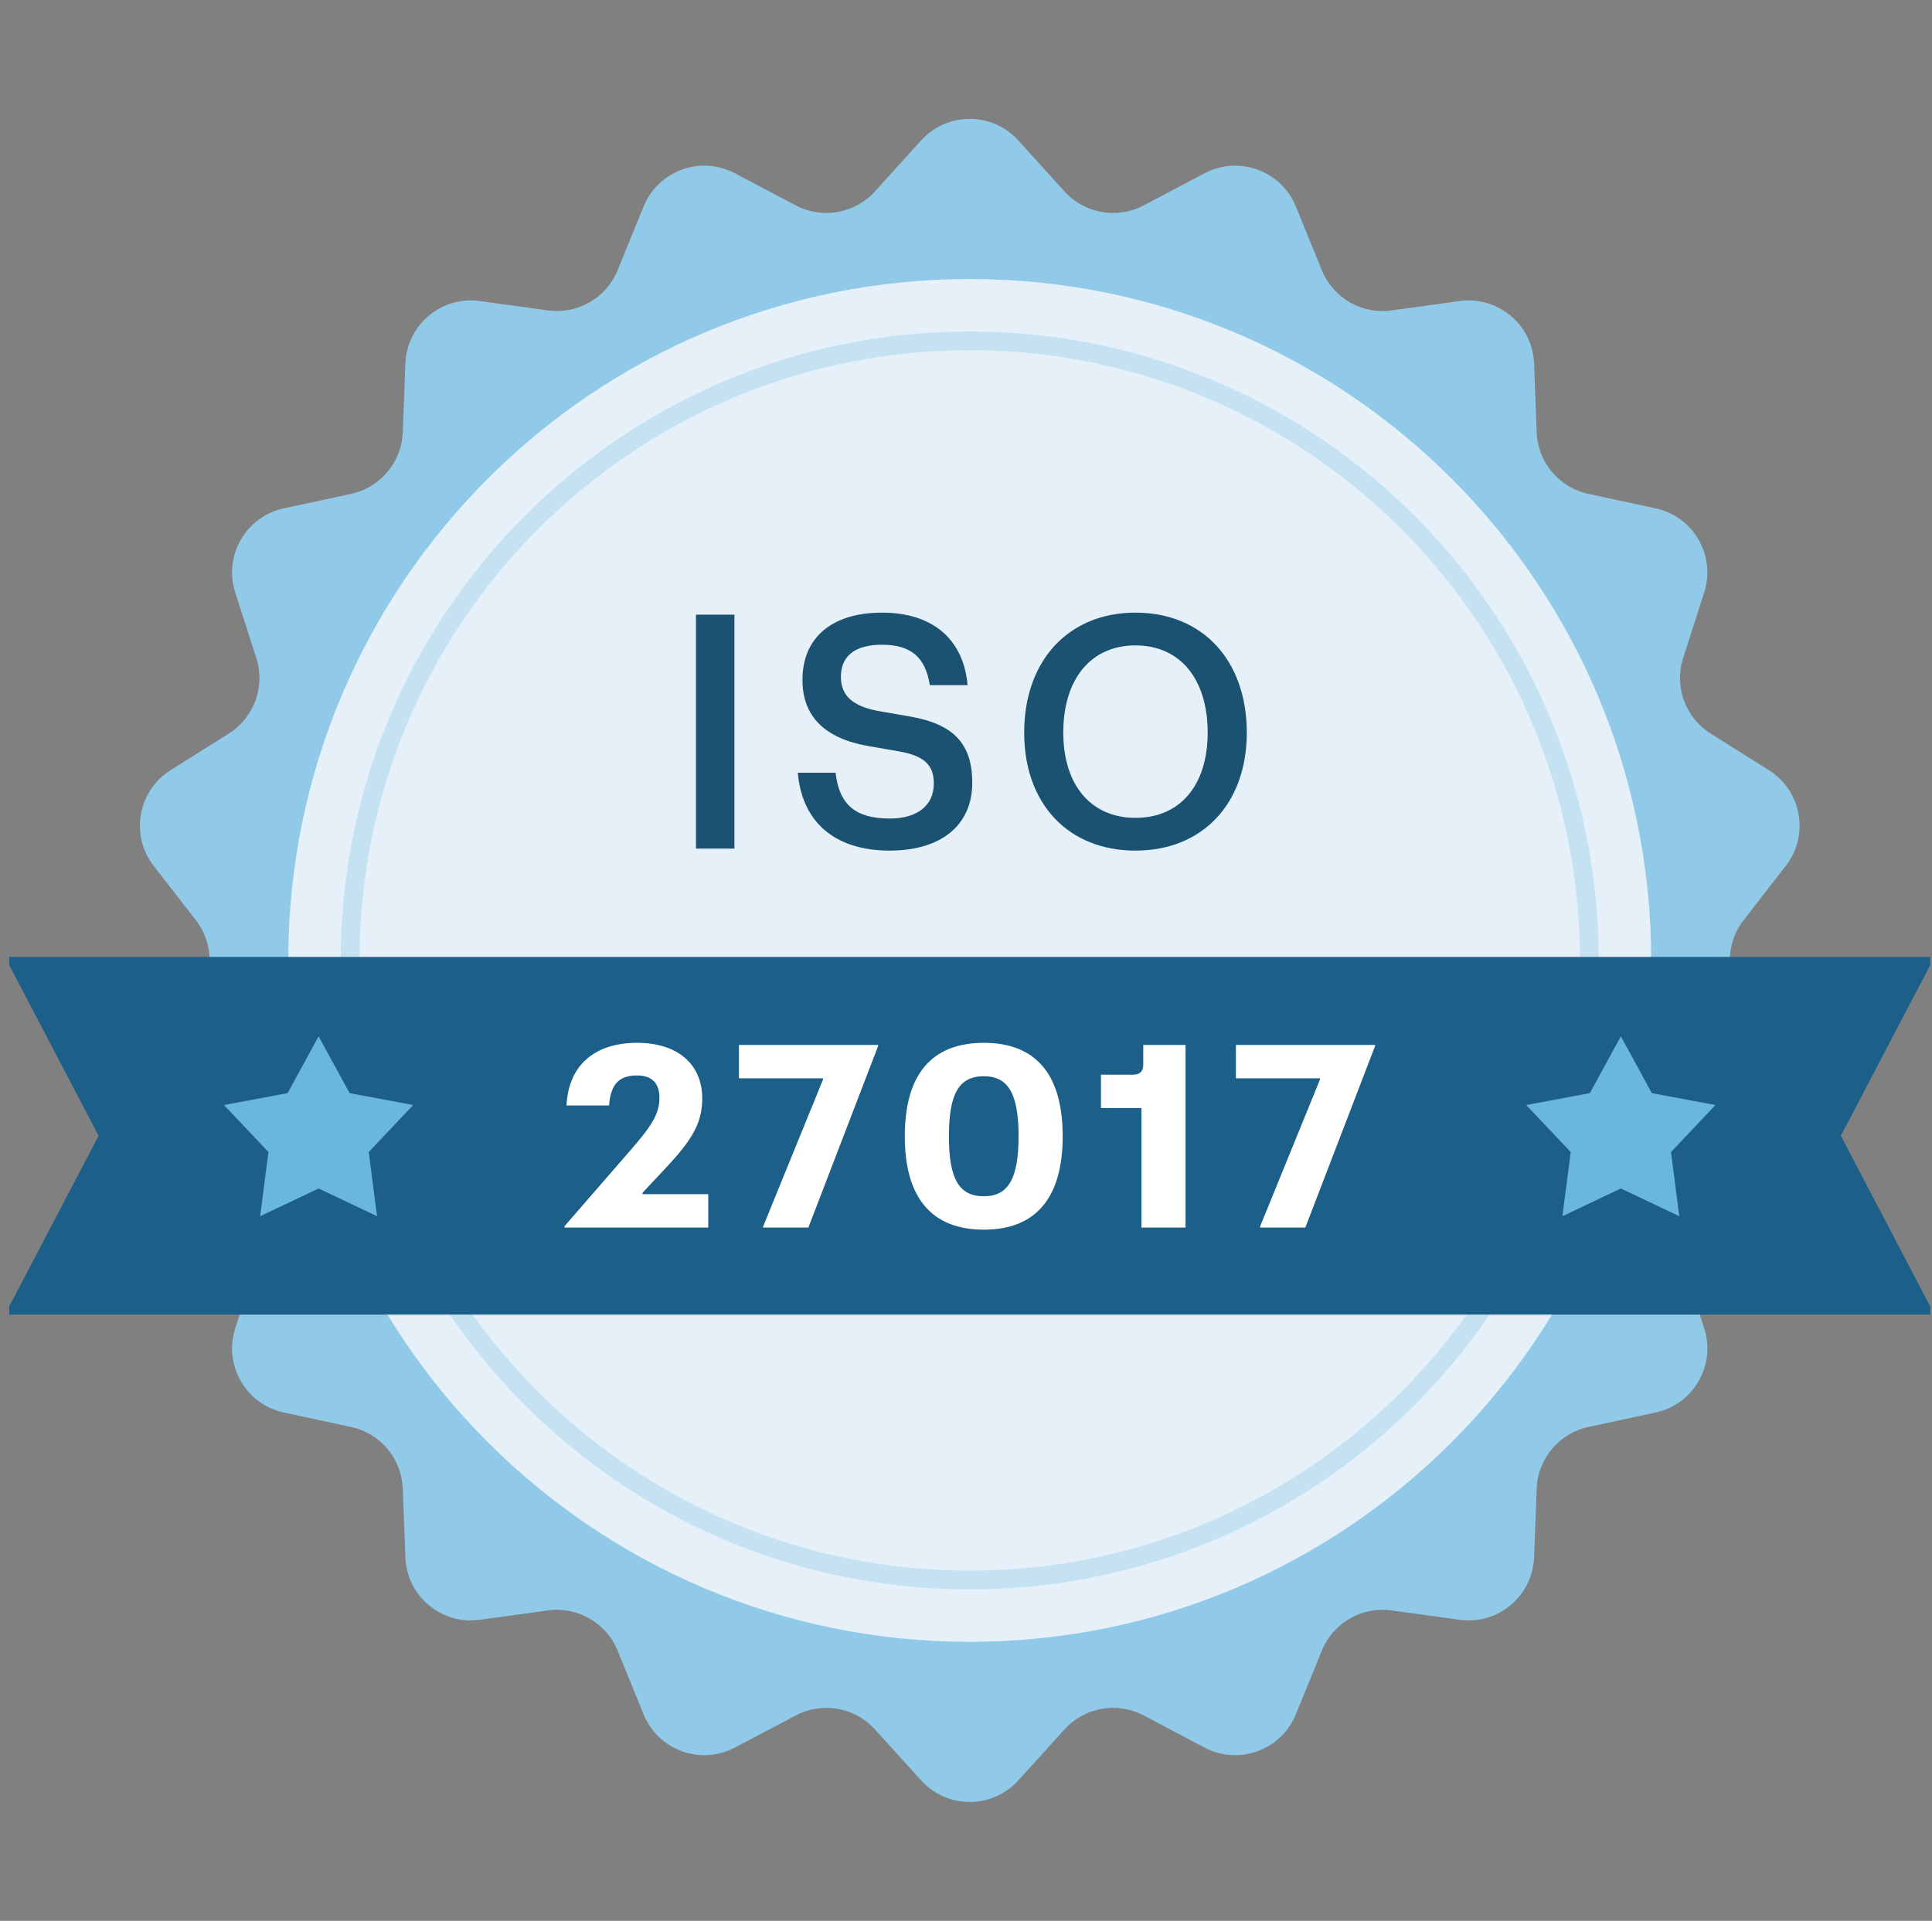
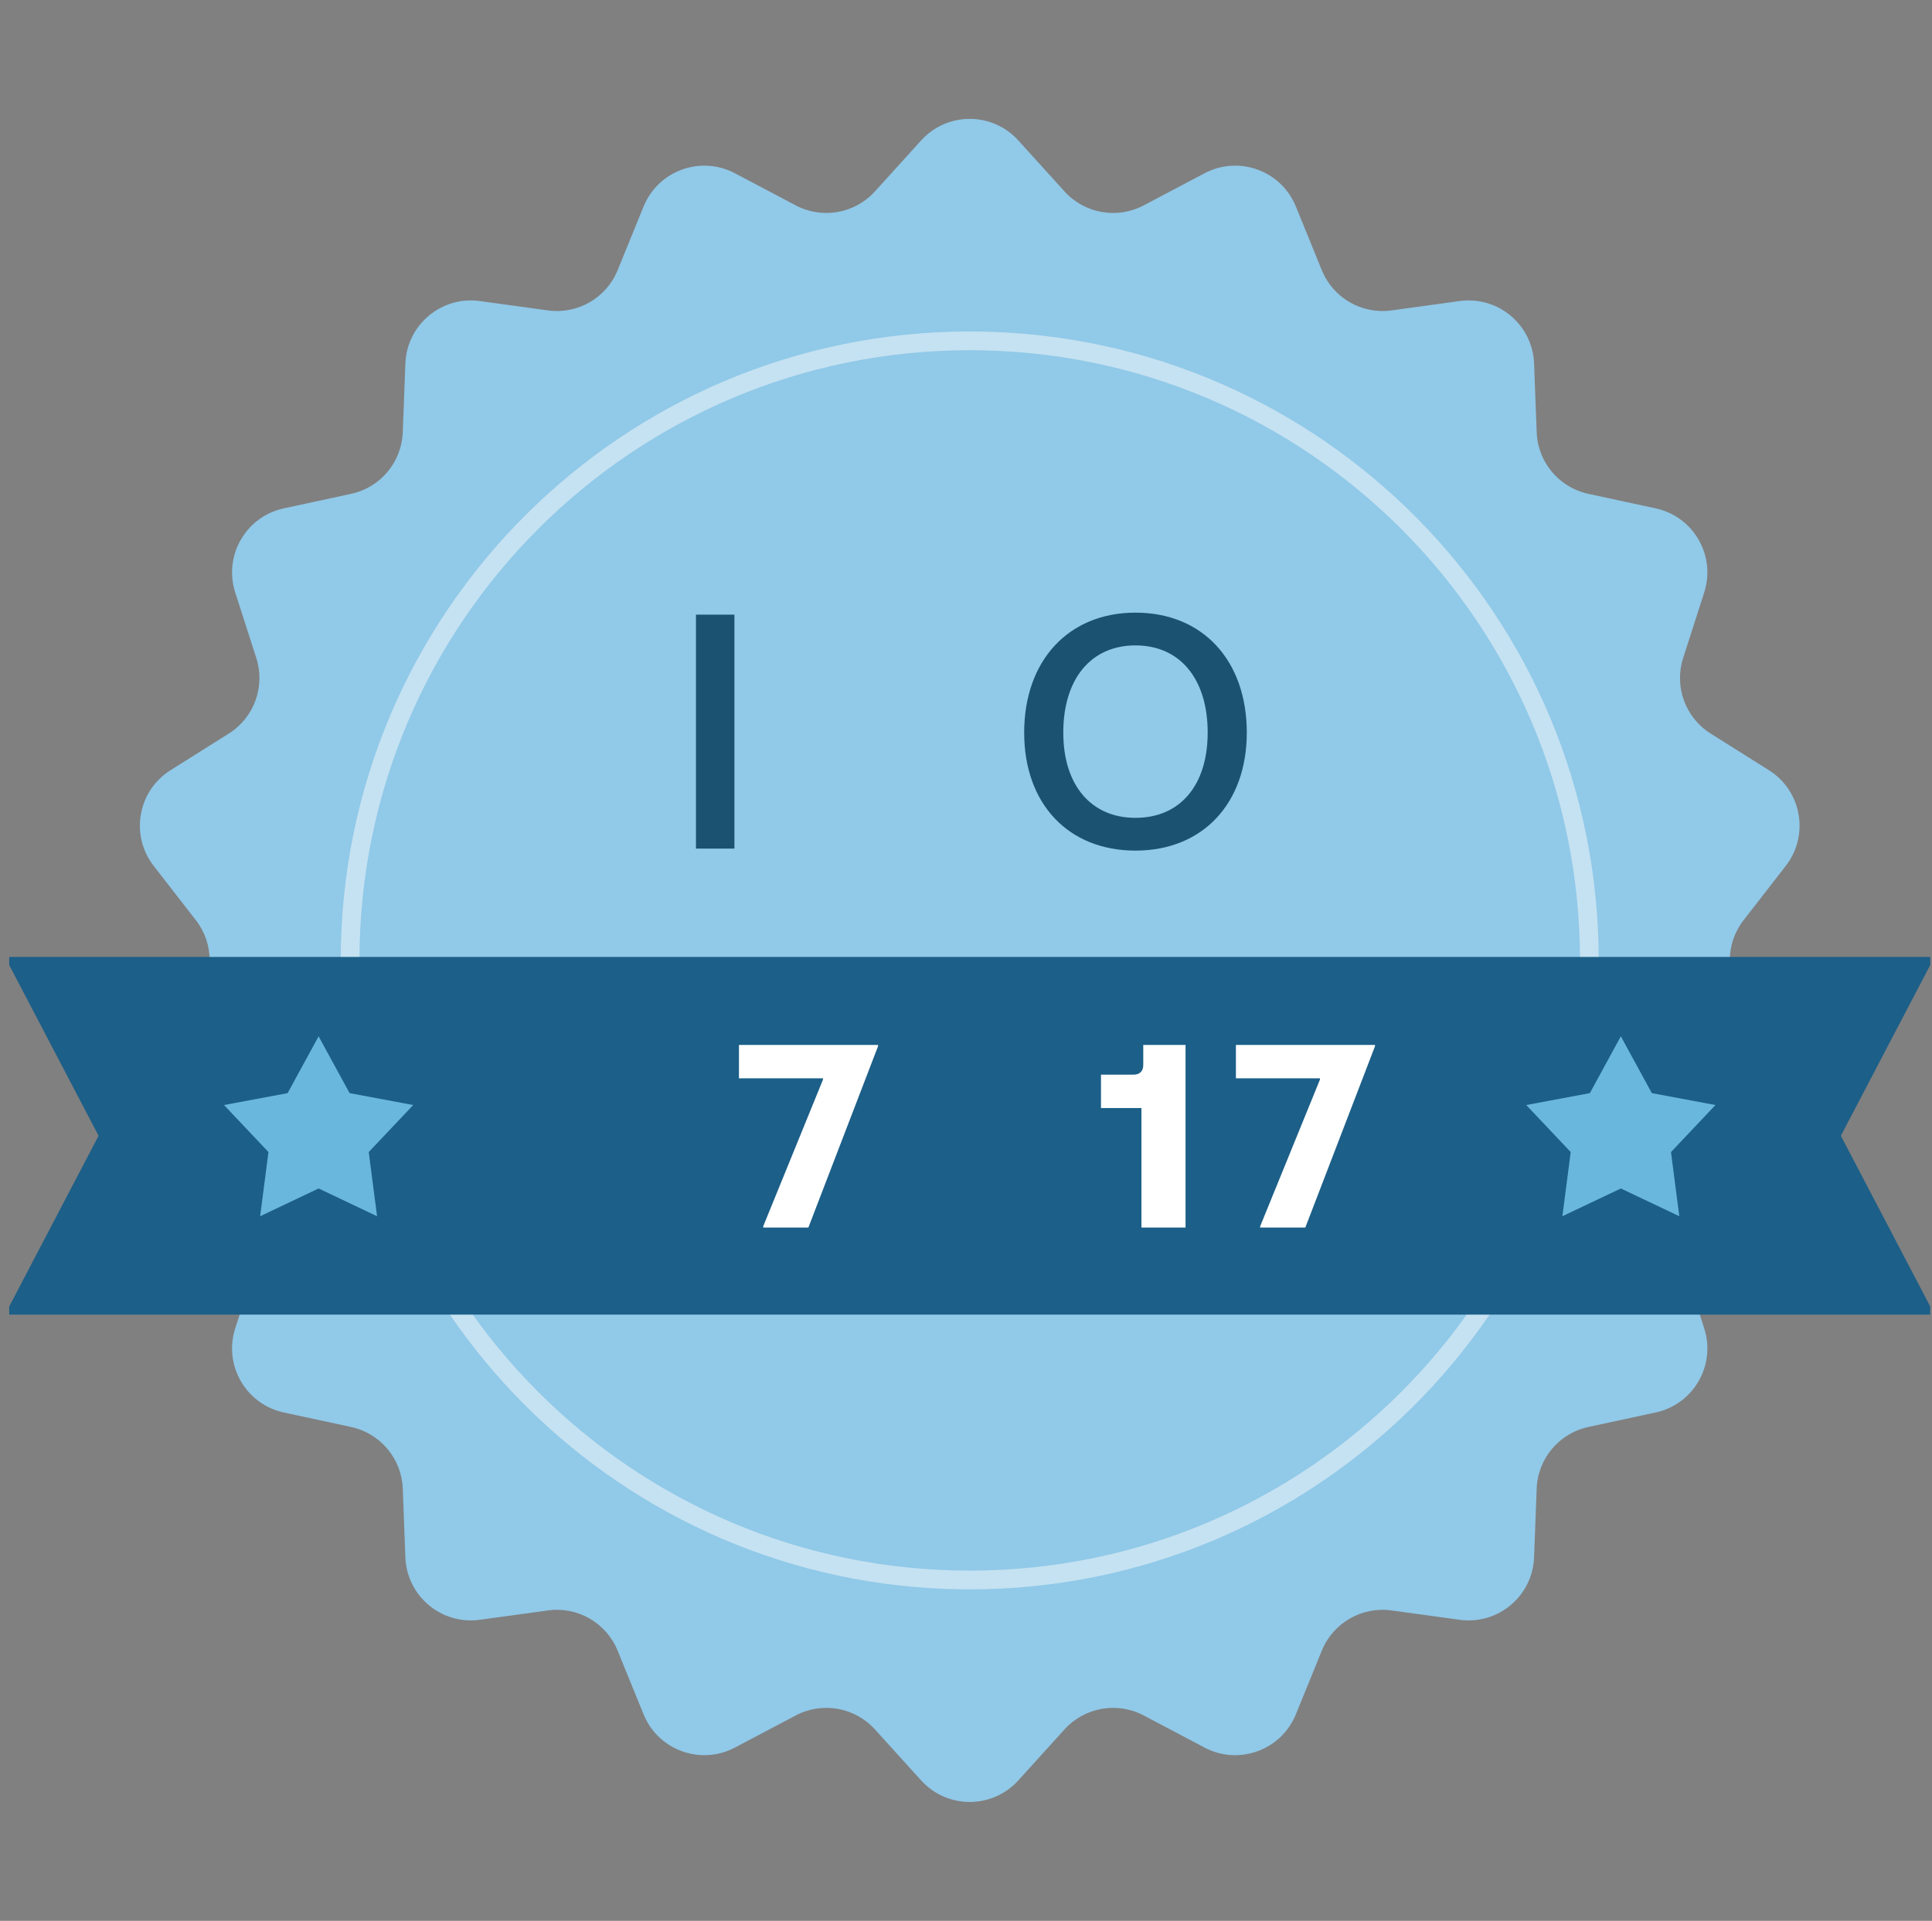
<svg xmlns="http://www.w3.org/2000/svg" width="176" height="175" viewBox="0 0 176 175" fill="none">
  <rect x="0" y="0" width="176" height="175" fill="#808080" stroke="none" />
  <g clip-path="url(#clip0_324_3362)">
    <path d="M83.916 12.792C86.285 10.177 90.394 10.177 92.763 12.792L96.975 17.441C98.806 19.462 101.774 19.985 104.185 18.713L109.734 15.784C112.855 14.137 116.716 15.543 118.048 18.81L120.416 24.62C121.445 27.145 124.055 28.652 126.756 28.281L132.972 27.427C136.468 26.947 139.615 29.587 139.75 33.114L139.988 39.383C140.091 42.108 142.028 44.416 144.694 44.992L150.826 46.315C154.276 47.059 156.33 50.617 155.25 53.977L153.33 59.95C152.495 62.546 153.526 65.377 155.834 66.829L161.144 70.171C164.131 72.05 164.845 76.096 162.681 78.884L158.833 83.839C157.161 85.993 157.161 89.007 158.833 91.161L162.681 96.116C164.845 98.904 164.131 102.95 161.144 104.829L155.834 108.171C153.526 109.623 152.495 112.454 153.33 115.05L155.25 121.023C156.33 124.382 154.276 127.941 150.826 128.685L144.694 130.008C142.028 130.584 140.091 132.892 139.988 135.617L139.75 141.886C139.615 145.413 136.468 148.054 132.972 147.573L126.756 146.719C124.055 146.348 121.445 147.855 120.416 150.38L118.048 156.19C116.716 159.457 112.855 160.863 109.734 159.216L104.185 156.287C101.774 155.015 98.806 155.538 96.975 157.559L92.763 162.208C90.394 164.823 86.285 164.823 83.916 162.208L79.703 157.559C77.872 155.538 74.905 155.015 72.493 156.287L66.945 159.216C63.824 160.863 59.963 159.457 58.631 156.19L56.263 150.38C55.233 147.855 52.624 146.348 49.922 146.719L43.707 147.573C40.211 148.054 37.063 145.413 36.929 141.886L36.691 135.617C36.587 132.892 34.65 130.584 31.985 130.008L25.852 128.685C22.403 127.941 20.348 124.382 21.428 121.023L23.349 115.05C24.183 112.454 23.153 109.623 20.845 108.171L15.534 104.829C12.548 102.95 11.834 98.904 13.998 96.116L17.845 91.161C19.518 89.007 19.518 85.993 17.845 83.839L13.998 78.884C11.834 76.096 12.548 72.05 15.534 70.171L20.845 66.829C23.153 65.377 24.183 62.546 23.349 59.95L21.428 53.977C20.348 50.617 22.403 47.059 25.852 46.315L31.985 44.992C34.65 44.416 36.587 42.108 36.691 39.383L36.929 33.114C37.063 29.587 40.211 26.947 43.707 27.427L49.922 28.281C52.624 28.652 55.233 27.145 56.263 24.62L58.631 18.81C59.963 15.543 63.824 14.137 66.945 15.784L72.493 18.713C74.905 19.985 77.872 19.462 79.703 17.441L83.916 12.792Z" fill="#91C9E8" />
-     <path d="M150.42 87.5C150.42 121.786 122.625 149.581 88.339 149.581C54.053 149.581 26.259 121.786 26.259 87.5C26.259 53.214 54.053 25.42 88.339 25.42C122.625 25.42 150.42 53.214 150.42 87.5Z" fill="#E5F0F9" />
    <path d="M143.934 87.5C143.934 56.797 119.043 31.906 88.34 31.906C57.636 31.906 32.745 56.797 32.745 87.5C32.745 118.204 57.636 143.094 88.34 143.094V144.8L87.599 144.795C56.541 144.401 31.438 119.298 31.045 88.241L31.04 87.5C31.04 55.855 56.694 30.201 88.34 30.201L89.08 30.205C120.384 30.602 145.639 56.102 145.639 87.5L145.634 88.241C145.238 119.545 119.738 144.8 88.34 144.8V143.094C119.043 143.094 143.933 118.204 143.934 87.5Z" fill="#C5E2F2" />
    <path d="M103.439 77.495C97.319 77.495 93.3 73.232 93.3 66.746C93.3 60.169 97.35 55.815 103.439 55.815C109.559 55.815 113.579 60.169 113.579 66.746C113.579 73.201 109.559 77.495 103.439 77.495ZM96.862 66.746C96.862 71.527 99.39 74.511 103.439 74.511C107.519 74.511 110.016 71.527 110.016 66.746C110.016 61.844 107.489 58.799 103.439 58.799C99.39 58.799 96.862 61.844 96.862 66.746Z" fill="#1B5171" />
-     <path d="M81.049 77.495C76.086 77.495 73.072 74.937 72.676 70.4H76.117C76.452 73.323 77.944 74.572 81.049 74.572C83.576 74.572 85.069 73.384 85.069 71.375C85.069 69.669 84.155 68.847 81.871 68.451L79.07 67.964C75.112 67.264 73.102 65.254 73.102 61.936C73.102 58.099 75.782 55.815 80.349 55.815C84.947 55.815 87.778 58.221 88.144 62.423H84.703C84.307 59.865 82.968 58.739 80.349 58.739C77.913 58.739 76.604 59.743 76.604 61.661C76.604 63.397 77.7 64.371 80.136 64.798L82.937 65.285C86.895 65.985 88.57 67.782 88.57 71.314C88.57 75.181 85.738 77.495 81.049 77.495Z" fill="#1B5171" />
    <path d="M63.401 77.312V55.998H66.903V77.312H63.401Z" fill="#1B5171" />
    <path d="M0.453 87.183H176.225L167.697 103.475L176.225 119.767H0.453L8.981 103.475L0.453 87.183Z" fill="#1C5F88" />
    <path d="M114.799 111.839V111.72L120.243 98.36V98.241H112.588V95.198H125.259V95.317L118.911 111.839H114.799Z" fill="white" />
    <path d="M103.981 111.839V100.951H100.297V97.908H103.244C103.839 97.908 104.148 97.599 104.148 97.005V95.198H107.999V111.839H103.981Z" fill="white" />
-     <path d="M89.629 112.03C84.874 112.03 82.425 109.129 82.425 103.519C82.425 97.909 84.85 95.008 89.629 95.008C94.383 95.008 96.808 97.909 96.808 103.519C96.808 109.129 94.359 112.03 89.629 112.03ZM86.443 103.519C86.443 107.418 87.37 108.987 89.629 108.987C91.839 108.987 92.79 107.394 92.79 103.519C92.79 99.644 91.839 98.051 89.629 98.051C87.37 98.051 86.443 99.62 86.443 103.519Z" fill="white" />
    <path d="M69.528 111.839V111.72L74.972 98.36V98.241H67.317V95.198H79.988V95.317L73.64 111.839H69.528Z" fill="white" />
-     <path d="M51.419 111.839V111.72L57.386 104.85C59.454 102.497 60.072 101.403 60.072 100.024C60.072 98.669 59.383 97.98 58.028 97.98C56.387 97.98 55.627 98.788 55.484 100.714H51.609C51.775 97.1 54.129 95.008 58.028 95.008C61.712 95.008 63.971 96.934 63.971 100.072C63.971 102.211 63.163 103.757 60.571 106.49L58.527 108.678V108.796H64.518V111.839H51.419Z" fill="white" />
    <path d="M29.024 94.415L31.846 99.59L37.641 100.675L33.591 104.959L34.349 110.805L29.024 108.277L23.698 110.805L24.456 104.959L20.407 100.675L26.201 99.59L29.024 94.415Z" fill="#6AB7DE" />
    <path d="M147.654 94.415L150.477 99.59L156.272 100.675L152.222 104.959L152.98 110.805L147.654 108.277L142.329 110.805L143.087 104.959L139.037 100.675L144.832 99.59L147.654 94.415Z" fill="#6AB7DE" />
  </g>
  <defs>
    <clipPath id="clip0_324_3362">
      <rect width="175" height="175" fill="white" transform="translate(0.839)" />
    </clipPath>
  </defs>
</svg>